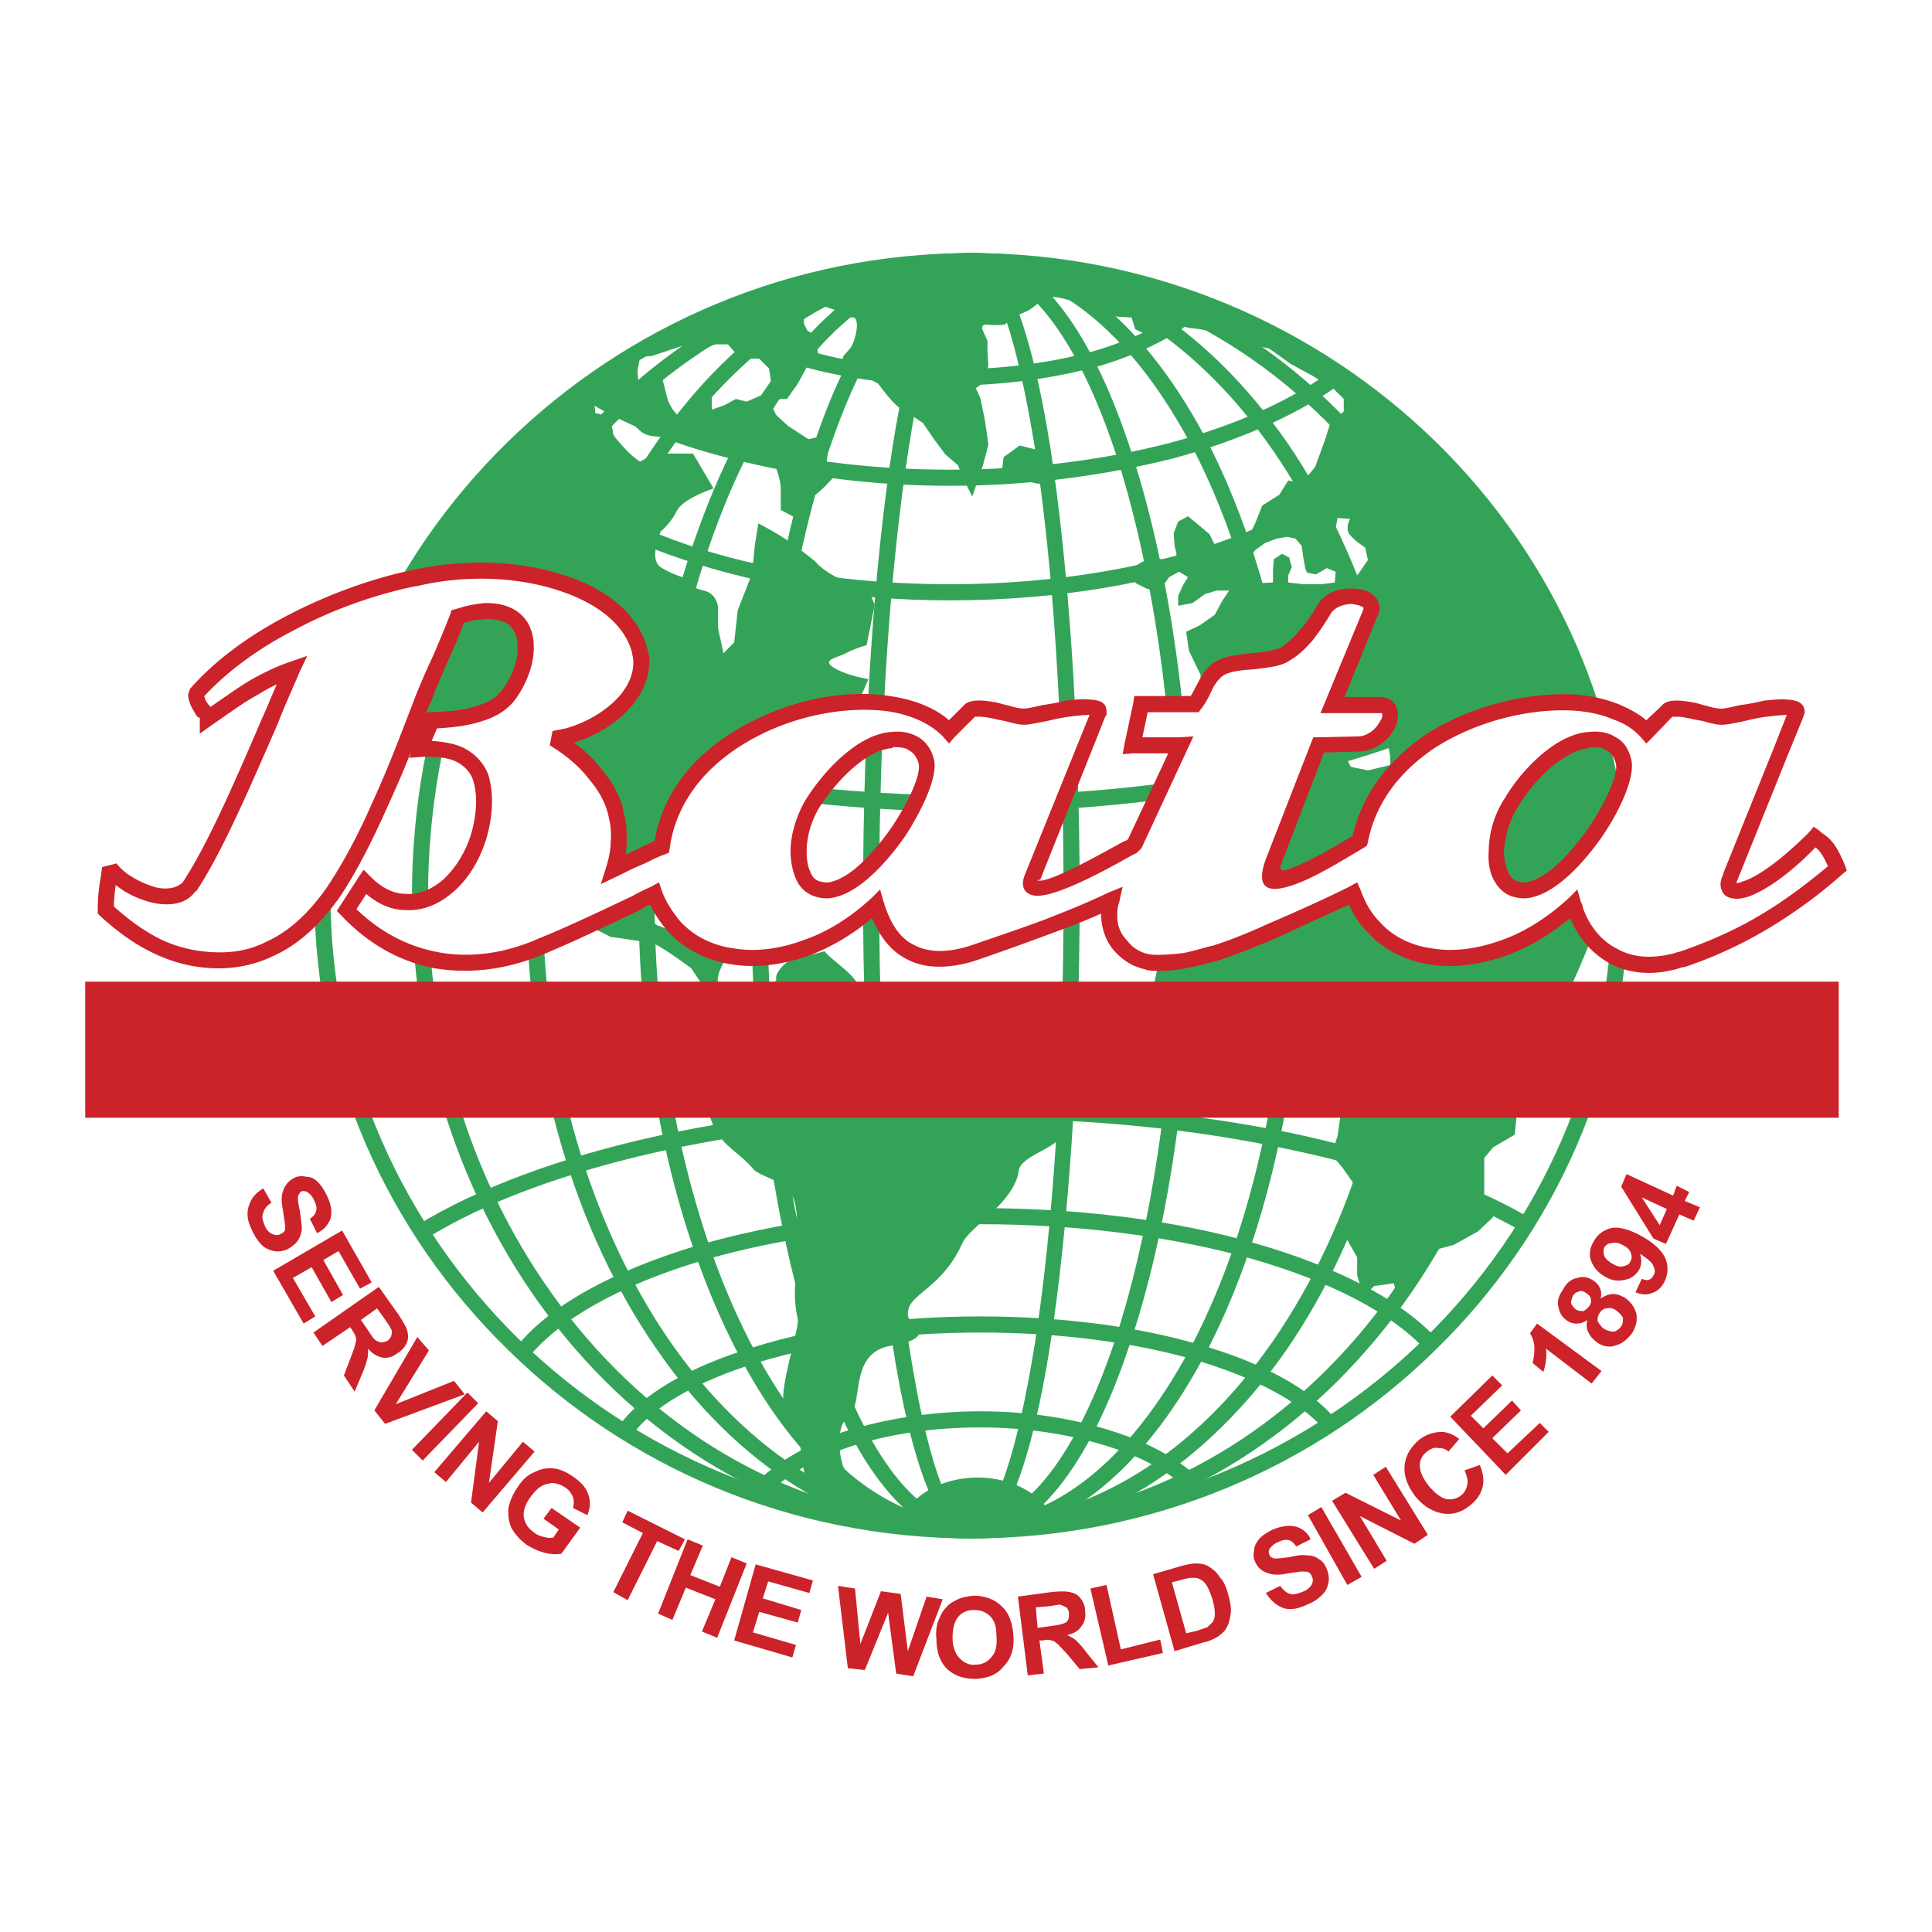
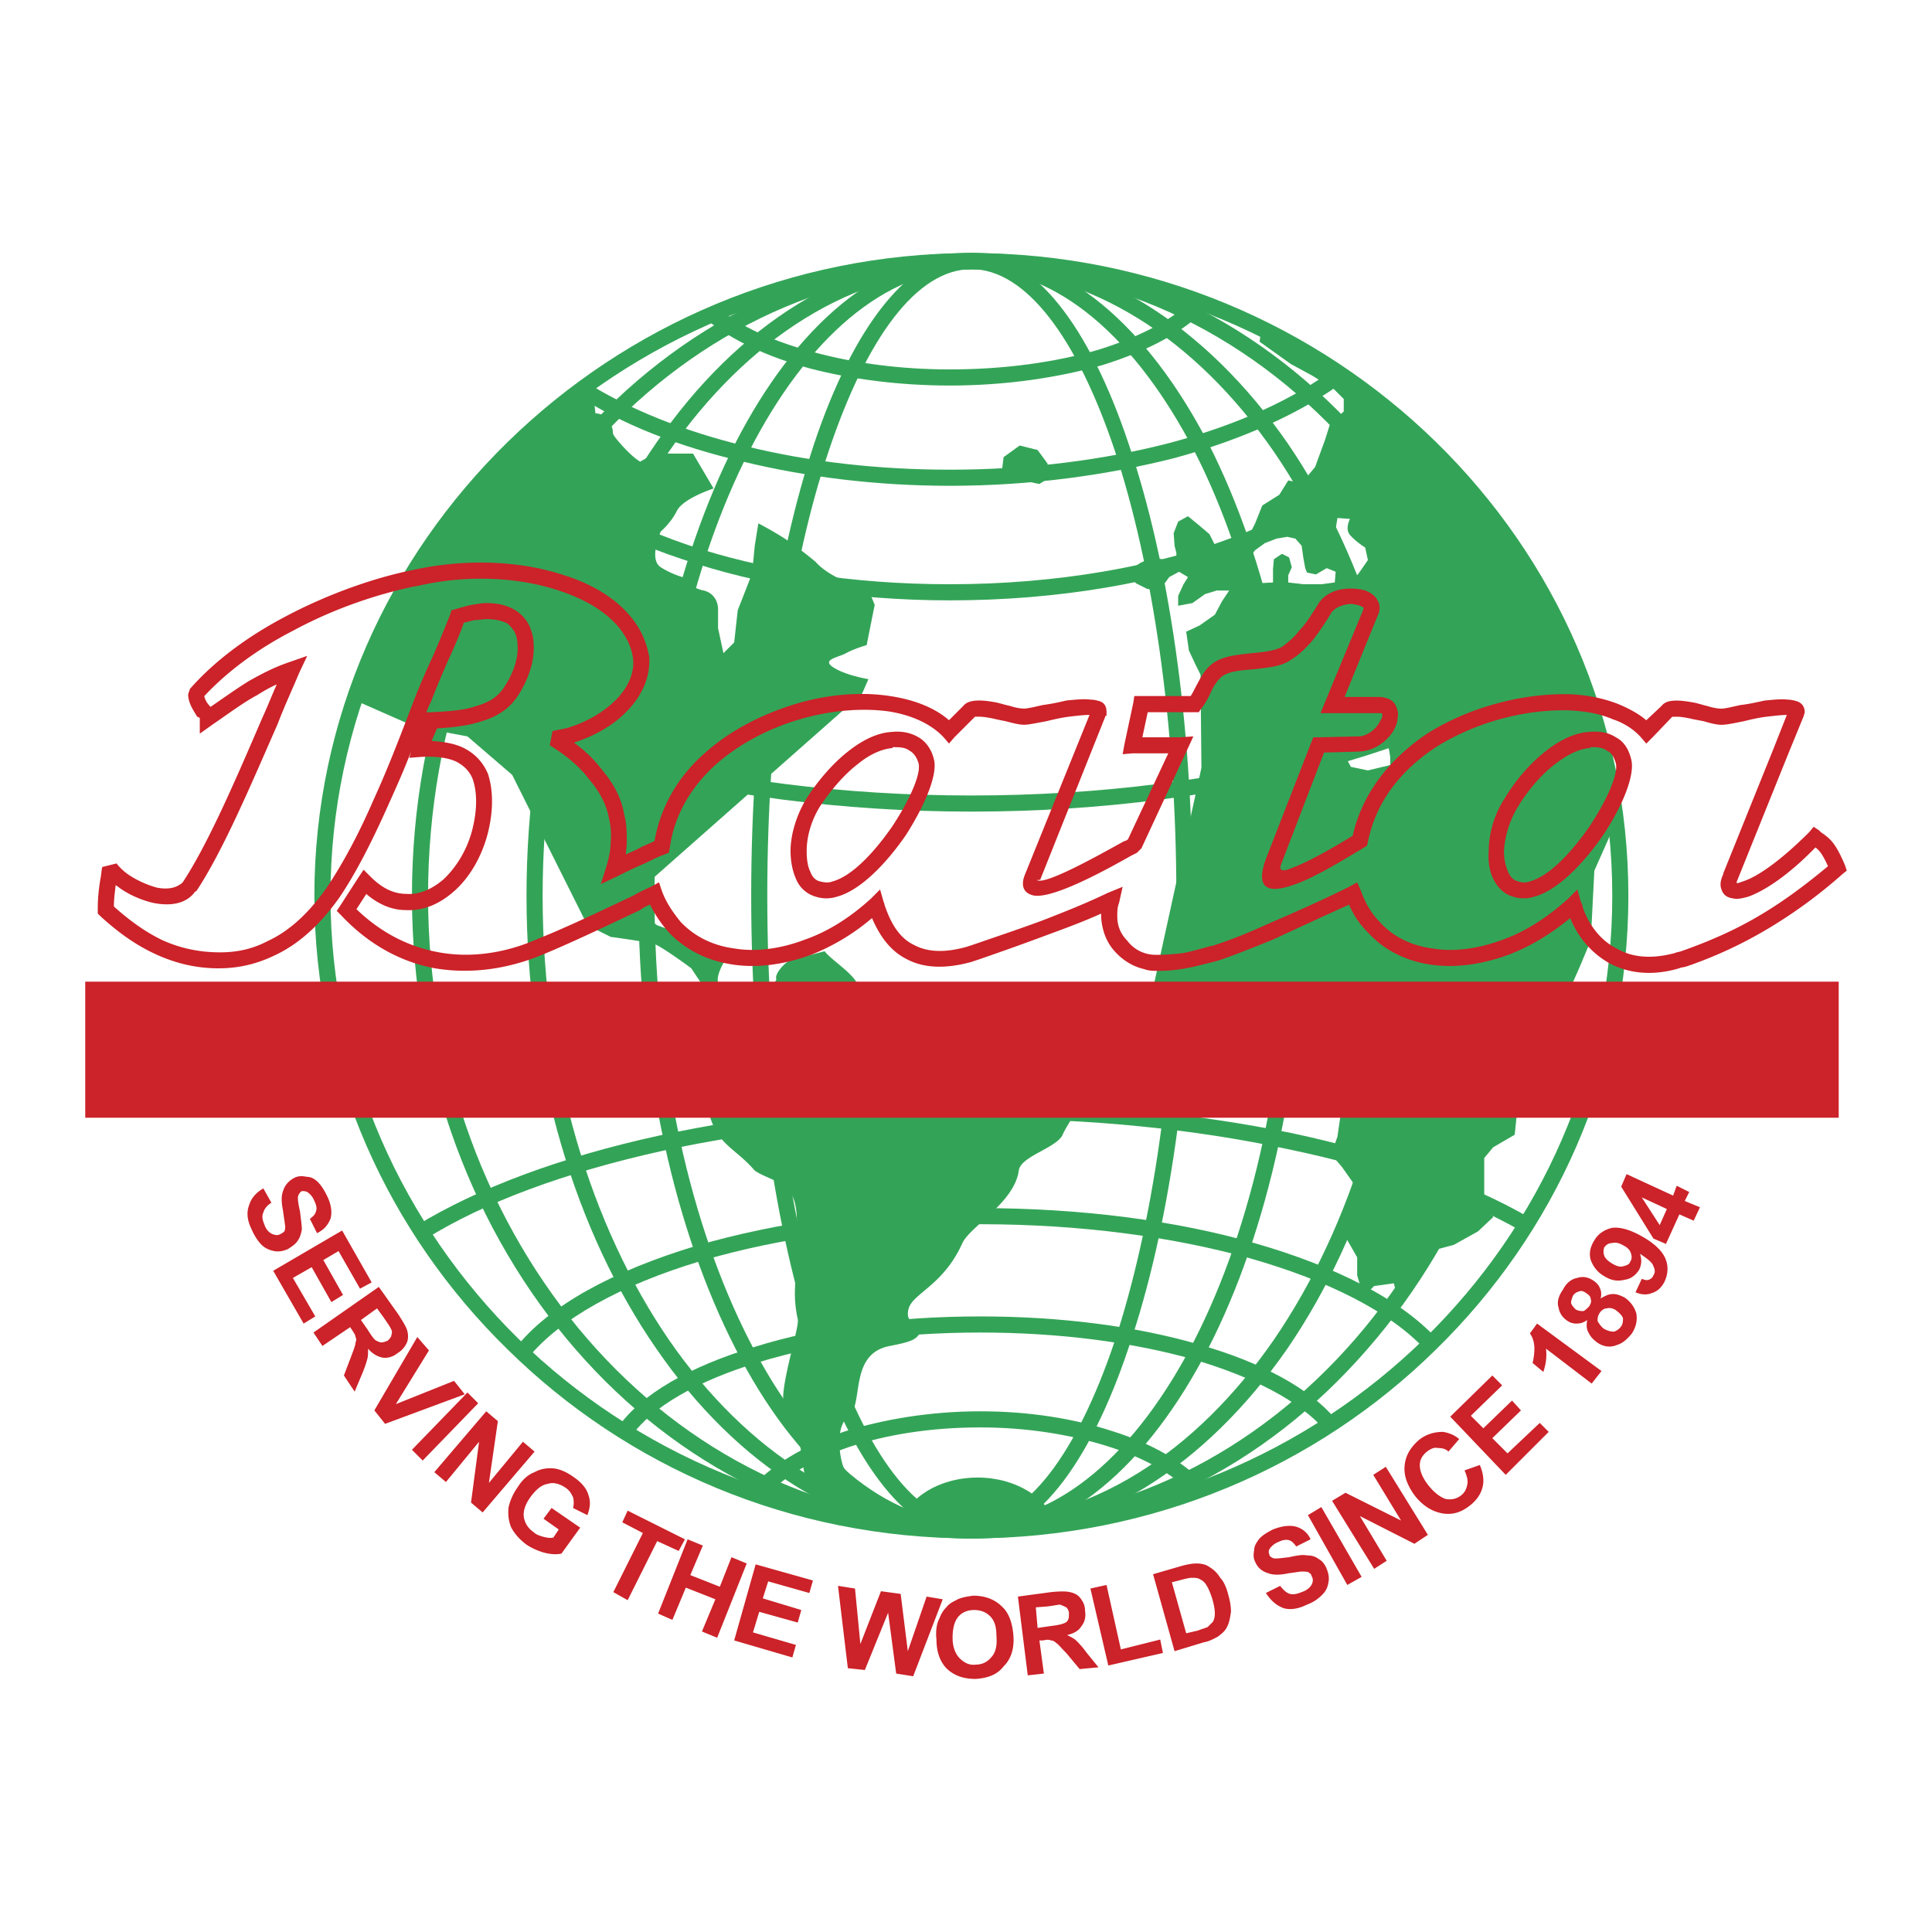
<svg xmlns="http://www.w3.org/2000/svg" width="2500" height="2500" viewBox="0 0 192.756 192.756">
  <g fill-rule="evenodd" clip-rule="evenodd">
    <path fill="#fff" d="M0 0h192.756v192.756H0V0z" />
    <path d="M96.914 26.052c35.631 0 64.745 28.488 64.745 63.316 0 34.917-29.113 63.316-64.745 63.316-35.632 0-64.744-28.398-64.744-63.316-.001-34.828 29.112-63.316 64.744-63.316z" fill="#fff" />
    <path d="M96.914 25.249c18.04 0 34.471 7.233 46.348 18.843s19.201 27.594 19.201 45.276-7.324 33.667-19.201 45.277c-11.877 11.698-28.309 18.843-46.348 18.843-18.039 0-34.381-7.145-46.259-18.843-11.877-11.609-19.29-27.595-19.29-45.277s7.413-33.667 19.29-45.276c11.877-11.61 28.22-18.843 46.259-18.843zm45.188 19.914c-11.609-11.252-27.596-18.307-45.188-18.307-17.593 0-33.578 7.055-45.187 18.307-11.52 11.341-18.753 26.969-18.753 44.205 0 17.236 7.233 32.864 18.753 44.206 11.609 11.341 27.594 18.307 45.187 18.307 17.592 0 33.579-6.966 45.188-18.307 11.609-11.342 18.754-26.97 18.754-44.206-.001-17.236-7.145-32.864-18.754-44.205z" fill="#33a457" />
    <path d="M96.914 25.249c15.45 0 29.381 7.233 39.471 18.843 10.182 11.609 16.434 27.684 16.434 45.276 0 17.682-6.252 33.667-16.434 45.277-10.09 11.609-24.021 18.843-39.471 18.843-15.36 0-29.38-7.233-39.472-18.843C47.351 123.035 41.1 107.05 41.1 89.368c0-17.592 6.251-33.667 16.342-45.276 10.091-11.61 24.112-18.843 39.472-18.843zm38.311 19.914c-9.822-11.342-23.396-18.307-38.311-18.307-14.914 0-28.487 6.965-38.311 18.307-9.824 11.341-15.896 26.969-15.896 44.205 0 17.236 6.072 32.864 15.896 44.206C68.426 144.914 82 151.88 96.914 151.88c14.915 0 28.489-6.966 38.311-18.307 9.824-11.342 15.986-26.97 15.986-44.206 0-17.235-6.162-32.863-15.986-44.204z" fill="#33a457" />
    <path d="M96.914 25.249c12.325 0 23.397 7.233 31.524 18.932 7.947 11.609 12.859 27.595 12.859 45.187s-4.912 33.579-12.859 45.188c-8.127 11.698-19.199 18.932-31.524 18.932-12.234 0-23.397-7.233-31.435-18.932-8.037-11.61-12.949-27.596-12.949-45.188s4.912-33.578 12.949-45.187c8.038-11.699 19.2-18.932 31.435-18.932zm30.184 19.825c-7.77-11.252-18.396-18.218-30.184-18.218-11.698 0-22.415 6.965-30.185 18.218-7.769 11.341-12.591 27.058-12.591 44.294 0 17.325 4.822 32.953 12.591 44.294 7.77 11.252 18.486 18.218 30.185 18.218 11.788 0 22.415-6.966 30.184-18.218 7.77-11.342 12.682-26.97 12.682-44.294-.001-17.236-4.913-32.953-12.682-44.294z" fill="#33a457" />
    <path d="M96.914 25.249c9.288 0 17.592 7.323 23.665 19.021 5.895 11.609 9.557 27.505 9.557 45.098s-3.662 33.579-9.557 45.098c-6.072 11.788-14.377 19.021-23.665 19.021-9.198 0-17.593-7.233-23.576-19.021-5.894-11.52-9.645-27.506-9.645-45.098s3.751-33.488 9.645-45.098c5.983-11.699 14.377-19.021 23.576-19.021zm22.236 19.735c-5.805-11.163-13.574-18.128-22.237-18.128-8.573 0-16.432 6.965-22.147 18.128C68.962 56.326 65.3 72.043 65.3 89.368s3.662 33.042 9.466 44.383c5.715 11.253 13.574 18.129 22.147 18.129 8.663 0 16.432-6.876 22.237-18.129 5.805-11.341 9.377-27.059 9.377-44.383s-3.572-33.042-9.377-44.384z" fill="#33a457" />
    <path d="M96.914 25.249c6.25 0 11.788 7.323 15.717 19.111 3.93 11.609 6.34 27.505 6.34 45.008s-2.41 33.489-6.34 45.009c-3.93 11.787-9.467 19.11-15.717 19.11-6.162 0-11.788-7.323-15.717-19.11-3.84-11.521-6.251-27.506-6.251-45.009s2.411-33.399 6.251-45.008c3.929-11.789 9.554-19.111 15.717-19.111zm14.289 19.646c-3.752-11.163-8.842-18.039-14.29-18.039-5.447 0-10.448 6.876-14.199 18.039-3.84 11.341-6.162 27.148-6.162 44.473s2.322 33.131 6.162 44.473c3.75 11.163 8.751 18.039 14.199 18.039s10.538-6.876 14.29-18.039c3.75-11.342 6.162-27.148 6.162-44.473s-2.412-33.132-6.162-44.473z" fill="#33a457" />
-     <path d="M96.914 25.249c3.215 0 5.983 7.412 7.86 19.29 1.785 11.52 2.945 27.416 2.945 44.83 0 17.503-1.16 33.31-2.945 44.831-1.877 11.966-4.645 19.289-7.86 19.289-3.215 0-5.983-7.323-7.858-19.289-1.786-11.521-2.947-27.327-2.947-44.831 0-17.414 1.161-33.31 2.947-44.83 1.875-11.879 4.643-19.29 7.858-19.29zm6.34 19.467c-1.785-10.984-4.018-17.86-6.34-17.86s-4.554 6.876-6.251 17.86c-1.786 11.431-2.947 27.237-2.947 44.651 0 17.415 1.161 33.221 2.947 44.652 1.697 11.073 3.929 17.86 6.251 17.86 2.323 0 4.555-6.787 6.34-17.86 1.787-11.431 2.857-27.237 2.857-44.652 0-17.413-1.07-33.22-2.857-44.651z" fill="#33a457" />
    <path d="M41.635 122.231c5.983-3.661 14.289-6.787 24.112-8.931 9.466-2.054 20.45-3.304 32.06-3.304 11.164 0 21.701 1.16 30.988 3.036 9.645 2.054 17.861 5.001 23.844 8.483l-.803 1.34c-5.895-3.394-13.932-6.251-23.398-8.216-9.109-1.965-19.557-3.036-30.631-3.036-11.52 0-22.326 1.161-31.703 3.215-9.733 2.144-17.86 5.18-23.576 8.752l-.893-1.339z" fill="#33a457" />
    <path d="M51.458 134.466c3.304-4.197 9.734-7.68 18.039-10.181 7.948-2.321 17.771-3.751 28.309-3.751 10.092 0 19.559 1.251 27.326 3.483 8.127 2.321 14.557 5.626 18.129 9.466l-1.072 1.161c-3.482-3.751-9.645-6.876-17.502-9.108-7.68-2.144-16.879-3.395-26.881-3.395-10.448 0-20.003 1.34-27.862 3.662-8.038 2.411-14.11 5.805-17.235 9.645l-1.251-.982z" fill="#33a457" />
    <path d="M61.639 142.414c2.322-3.305 7.144-6.073 13.663-8.037 6.251-1.965 14.021-3.037 22.504-3.037 8.037 0 15.539.982 21.701 2.769 6.34 1.786 11.252 4.466 13.752 7.502l-1.16.982c-2.412-2.769-6.967-5.18-13.039-6.966-5.982-1.696-13.307-2.68-21.254-2.68-8.305 0-15.896 1.072-22.058 2.947s-10.716 4.466-12.77 7.412l-1.339-.892z" fill="#33a457" />
    <path d="M74.856 148.575c1.965-2.321 5.269-4.286 9.287-5.715 3.93-1.25 8.663-2.054 13.664-2.054 4.822 0 9.287.714 13.127 1.965 4.02 1.25 7.234 3.125 9.289 5.357l-1.162 1.072c-1.875-2.054-4.822-3.751-8.572-4.912-3.662-1.161-8.037-1.875-12.682-1.875-4.912 0-9.376.714-13.127 1.964-3.84 1.34-6.787 3.126-8.573 5.27l-1.251-1.072zM156.746 64.542c-5.18 4.912-13.662 9.109-24.289 11.967-10.27 2.769-22.416 4.465-35.543 4.465-13.038 0-25.272-1.696-35.453-4.465-10.627-2.858-19.111-7.055-24.38-11.967l1.161-1.161c5.001 4.733 13.217 8.751 23.576 11.609 10.091 2.768 22.147 4.376 35.096 4.376 12.95 0 25.004-1.608 35.096-4.376 10.359-2.858 18.664-6.876 23.666-11.609l1.07 1.161zM140.404 42.305c-2.412 5.09-8.484 9.555-16.699 12.771-7.949 3.036-18.039 4.822-28.935 4.822-9.913 0-19.111-1.518-26.702-4.108-7.858-2.59-13.931-6.43-17.325-10.895l1.339-.982c3.126 4.197 8.931 7.858 16.521 10.448 7.413 2.5 16.432 3.929 26.166 3.929 10.716 0 20.63-1.786 28.397-4.733 7.859-3.036 13.574-7.233 15.807-11.967l1.431.715z" fill="#33a457" />
    <path d="M134.242 37.93c-4.287 3.214-10.18 5.894-17.057 7.769-6.697 1.697-14.289 2.769-22.415 2.769-7.412 0-14.377-.893-20.629-2.411-6.519-1.518-12.146-3.751-16.521-6.609l.804-1.339c4.287 2.679 9.734 4.912 16.074 6.43 6.162 1.518 13.039 2.322 20.272 2.322 7.948 0 15.45-.983 21.968-2.679 6.699-1.786 12.414-4.376 16.521-7.501l.983 1.249z" fill="#33a457" />
    <path d="M120.4 30.696c-2.143 2.322-5.805 4.287-10.359 5.715-4.375 1.25-9.645 2.054-15.271 2.054-5.001 0-9.823-.625-13.931-1.697-4.287-1.161-7.859-2.858-10.27-4.822l.982-1.25c2.322 1.875 5.626 3.394 9.734 4.465 3.93 1.071 8.573 1.696 13.485 1.696 5.448 0 10.538-.714 14.825-1.964 4.285-1.339 7.68-3.125 9.645-5.269l1.16 1.072zM105.309 152.147c-2.77.357-5.537.536-8.395.536-2.411 0-4.822-.089-7.144-.357.536-2.769 3.84-4.911 7.77-4.911 3.839 0 7.054 2.054 7.769 4.732z" fill="#33a457" />
    <path d="M82.268 94.905c.714.893 2.5 1.964 3.215 3.125 1.072 1.697 7.501 2.5 9.556 3.305 1.607.625 2.053 2.679 3.215 3.75 1.965 1.875 10.895.894 9.912 4.287-.268.804-1.875 3.125-2.143 3.84-.625 1.34-4.197 2.143-4.377 3.572-.445 3.215-4.822 5.536-5.625 7.233-1.875 4.197-4.912 5.001-5.358 6.519-.625 2.232 2.411 1.161 1.786 1.697-1.25 1.25-.447 1.429-3.661 2.054-3.84.715-2.769 5.091-3.84 6.787-1.875 1.071-1.072 4.644-.804 5.269.536 1.161 5.983 4.287 5.983 5.537-1.339-.804-9.02-2.322-9.555-3.93-.714-1.696-.446-3.75-1.25-5.357-.446-1.072-1.339-1.607-1.161-3.662.268-2.59 1.607-6.697 1.429-7.322-.625-2.858 0-4.197-.179-6.252-.089-2.143.715-5.626-1.161-7.055-.536-.446-2.679-1.16-3.036-1.607-1.875-2.143-3.483-2.411-4.376-5.269-.179-.715.893-.982.982-1.786-.089.357-1.786-.625-1.786.357-.625-.804-.804-1.786-1.34-2.68-.536-1.16-.536-2.768-.179-3.661.179-.714 1.786-1.429 2.144-2.321.268-.805 6.162-1.161 5.626-2.233-.179-.356 1.25-1.071 1.161-1.429-.179-.535.893-1.697 1.429-1.875l3.393-.893zM35.831 68.382C40.296 56.148 48.512 45.52 59.05 38.019l.357 3.215s1.071 0 1.518 1.072c.536 1.161-.268.536.982 1.965s1.965 1.786 1.965 1.786l1.429-.804h3.84l2.054 3.483s-3.037.982-3.662 2.232c-.625 1.25-1.607 2.054-1.607 2.054s-1.25 2.769 0 3.572 2.5 1.072 2.5 1.072.357.982 1.786 1.25c1.429.357 1.429 1.786 1.429 1.786v1.964l.536 2.501 1.072-1.072.357-3.215.804-2.054.625-1.607.268-2.769.357-2.232s1.072.536 2.5 1.429c1.518.982 3.215 2.411 3.215 2.411s.625.804 2.232 1.608a16.671 16.671 0 0 0 3.037 1.161l.625 1.518-.804 4.019s-1.25.357-2.054.804c-.804.446-2.501.625-1.25 1.429s3.483 1.161 3.483 1.161l-.625 1.429L65.3 87.492l-.625 4.197.893.625 7.323 2.679s-1.518 1.965-1.25 3.036c.357 1.161-1.607.179-1.607.179l-1.071-1.607s-2.769-2.054-3.662-2.411c-.982-.268-4.375-.715-4.375-.715l-2.322-1.161-7.502-15.003-4.465-3.84-5.269-.982-5.269-2.322-.268-1.785z" fill="#33a457" />
-     <path d="M96.914 26.052c11.877 0 23.04 3.126 32.596 8.663l-.982.179h-1.34l-2.055-.447-.535.625-.893-.268s-.982-.714-2.055-1.339c-1.072-.625-2.768-.714-2.768-.714l-1.875-.357-.715 1.072-1.965-.089-1.072-.536-.357-1.161-1.518-.089-1.785-.893-3.127-.804s-1.965-.625-2.5 0a8.599 8.599 0 0 1-1.34 1.072l-1.428.625-.982.804s-.805.089-1.697 0c-.805-.089-.447.625-.447.625l.447.98v1.161l.09 1.339-.537 1.697-.715.536.447.983.447 2.143.357 2.5-.537 2.054-1.07 3.125-.894-1.786-.536-1.339-1.25-1.072-1.071-1.428-1.161-1.697s-1.518-1.072-2.322-1.518c-.804-.536-2.143-2.411-2.143-2.411l-1.965-1.072-1.786-.625.268-1.071.715-.804s.446-.625.625-1.964c.089-1.34-.536-1.072-.536-1.072s-.804-.089-1.518-.714l-1.072-.357-.982.268-1.161.536v.893l.357.714.714.357.179.982.179 1.071-1.072 1.071-.982 1.786-1.071 1.518h-.625l-1.071.357.625 1.25 1.161 1.072 2.054 1.339 1.161-.268.893.625-.268 2.144.893 1.071s-1.161 1.429-2.233 2.143c-1.071.714-1.071 2.054-1.071 2.054h-.804l-1.34-.714v-2.054c0-1.161-.625-2.5-.625-2.5s-.714-.804-2.144-1.429c-1.429-.625-1.696.446-1.696.446l-1.072-.803s-.893-.982-2.054-.982c-1.071 0-1.875.268-1.875.268s-1.161-.179-2.858-.268c-1.697-.09-1.697-.715-3.125-1.875-1.429-1.25-2.054-1.697-2.054-1.697l-2.501-1.072c10.894-8.036 24.379-12.859 39.025-12.859zm-23.04 9.734h1.875l.982.982.178 1.25-.982 1.429-1.429.625-1.071-.268-1.161.625-1.25.447v-1.875l-1.25.268-.803 1.429c-.804.446-.983 1.25-1.608.446a3.833 3.833 0 0 1-.804-1.518l-.447-1.786 1.25-1.25-1.25.625-1.071.982h-1.34l-.089-1.25.268-1.34 1.161-.089 1.875-.625 1.071-.357 1.161.625 1.25-.447.983-.357h1.25l1.251 1.429z" fill="#33a457" />
    <path fill="#33a457" d="M101.736 44.449l-1.607 1.16-.178 1.429.356.893h1.697l1.697.358.983-.626-.18-1.429-.983-1.339-1.785-.446zM125.848 32.75c19.111 9.377 32.863 27.684 35.363 49.295l-2.143 4.822-.357 6.966-1.16 2.769-1.43 3.215-2.232 4.107-2.59 7.591-.178 1.697-2.145 1.25-.893 1.071v4.109l.893 1.786-1.518 1.429-2.41 1.34-2.322.625-1.34 1.965-1.875 3.036-.447-1.786-1.965.268-1.07 1.072-.625-2.144v-1.786l-1.072-1.875.445-1.786.627-2.322-.447-1.519-1.072-1.518-1.07-1.25.625-1.786.268-1.876.357-4.107-.357-6.698-18.754-1.696 4.912-22.415-.09-9.288-.447-.893-.713-1.518-.27-1.875 1.34-.625 1.52-1.072.713-1.339.715-1.072h-1.25l-1.16.357-1.252.893-1.428.268v-.982l.535-1.161.447-.714-.893-.536-.982.536-.715.982-.715.357-.803-.179-1.072-.536-1.072-1.071 1.52-.982 1.16-.536 2.412.446v-.893l-.18-.715-.09-1.25.447-1.161.982-.536.982.804 1.16.982.715 1.429.805-.268.893-.804 1.518-.178.625-1.25.715-1.786 1.697-1.071.893-1.429 1.34.268 1.34-1.607.98-2.679.537-1.697 1.34-1.161v-1.25l-.982-.982-2.145-1.339-2.143-1.161-3.125-2.232.178-1.343zm5.447 24.558l1.072-.625.893.358-.09 1.071-1.338.179h-1.787l-1.518-.179v-.714l.357-.804-.268-.982-.715-.357-.805.536-.088.982v1.339l-1.607.089-.805-.714s-.09-.804 0-1.429c.09-.536.625-1.161.625-1.161l.982-.714 1.16-.447 1.072-.178.805.178.625.714.178 1.25.18.982.178.447.894.179zm3.394-5.537s-.537.982 0 1.607c.625.714 1.518 1.25 1.518 1.25l.268 1.25-.803 1.161s-.805 1.25-1.162.357c-.357-.804-.893-1.786-.893-1.786l-.535-1.34.178-1.518.18-1.072 1.249.091zm.088 22.416l-.713.982.713 1.339 1.697.357 2.232-.536V74.99l-.715-1.429-1.25-.357-1.964.983z" />
-     <path d="M135.672 83.92c1.875-9.556 12.859-14.289 21.164-13.842 3.125.179 5.895 1.161 7.412 2.947l2.055-2.054c.357-.447 1.518-.268 2.5-.089.982.178 2.232.625 2.947.625.803 0 2.59-.536 4.375-.804 1.697-.268 3.305-.268 3.037.447l-1.518 3.84-5.002 12.502c-1.072 2.501 2.857 1.875 8.395-3.929.893.625 1.34.804 2.322 3.036-4.645 4.019-9.199 6.965-15.361 9.02-5.535 1.965-9.645-.893-10.982-5.447-7.949 7.412-18.844 7.322-22.059-.982-5.18 2.5-11.342 5.269-13.842 5.894-2.055.625-3.75.982-5.537.982-2.68.089-5.715-2.411-4.732-6.251-4.555 2.054-8.127 3.394-13.307 5.09-5.626 1.964-8.841-.179-10.091-4.733-7.948 7.412-19.022 7.322-22.148-.983-3.036 1.429-7.412 3.661-11.341 5.269-6.341 2.769-13.753 2.232-19.379-3.661l1.875-2.769c2.59 2.679 5.805 2.5 8.305.357 2.679-2.5 4.287-7.145 3.125-10.895-.535-1.697-2.411-3.037-5.894-2.769l.982-2.858c3.661-.179 6.519-.625 8.037-2.857 2.143-3.305 2.232-8.216-2.501-8.037-.803 0-1.696.178-2.857.536-.893 2.5-2.322 5.269-3.394 8.216-2.679 6.876-5.626 14.467-9.109 19.378-4.108 5.716-8.395 6.876-11.966 6.698-3.751-.268-6.608-1.34-10.627-5.001 0-1.519.178-2.232.446-4.197 1.34 2.054 6.251 4.108 7.859 1.875 3.482-5.179 7.412-15.181 10.27-21.7-2.5.893-5.001 2.5-8.394 4.911 0-.446-1.161-1.339-1.161-2.411 5.537-6.34 15.271-10.27 21.879-11.609 10.002-2.233 20.808.893 22.326 7.233 1.161 4.287-3.84 8.216-8.573 8.841 2.679 1.518 5.626 4.287 6.34 7.68.357 1.696.268 3.482-.268 5.269 1.519-.803 3.394-1.696 4.733-2.143 1.875-13.663 22.861-18.039 28.666-11.52l2.054-2.054c.357-.447 1.429-.268 2.412-.089 1.072.178 2.322.625 3.037.625.803 0 2.59-.536 4.375-.804 1.607-.268 3.305-.268 3.037.447l-6.52 16.342c-1.52 3.662 9.377-2.857 10.092-3.125l4.643-10.002h-4.822l.805-4.108h5.357c.893-1.071 1.16-2.5 2.322-3.394 1.607-1.25 5.18-.625 6.875-1.696 1.43-.893 2.502-2.322 3.84-4.465 1.162-1.875 5.359-1.429 4.555.357l-3.75 9.288h4.732c2.232.089.357 3.929-2.232 3.929l-3.93.089-4.465 11.61c-1.516 3.839 4.289.446 8.576-2.055zm-43.223-8.037c-.536-1.786-2.144-2.232-3.483-2.054-3.125.268-6.162 3.751-7.77 6.162-2.589 4.019-1.964 9.734 2.054 8.751 4.287-1.16 9.824-10.269 9.199-12.859zm69.567 0c-.535-1.786-2.143-2.232-3.395-2.054-3.213.268-6.25 3.751-7.857 6.162-2.412 4.019-1.965 9.734 2.143 8.751 4.197-1.16 9.823-10.269 9.109-12.859z" fill="#fff" />
    <path d="M134.957 83.385c.982-4.376 3.84-7.77 7.412-10.181 4.375-2.769 9.912-4.108 14.467-3.93 1.697.09 3.305.447 4.645.982 1.07.447 2.053.982 2.768 1.607l1.518-1.429c.357-.446.895-.536 1.52-.536.535 0 1.07.09 1.607.179.535.09.982.269 1.428.357.537.179 1.072.268 1.43.268s1.072-.179 1.875-.357c.805-.09 1.607-.269 2.41-.447.895-.089 1.697-.178 2.412-.089.268 0 .625.089.893.179.447.179.715.536.715 1.071 0 .09-.09.268-.09.357l-1.607 3.929-5 12.414c-.09.178-.09.268-.09.357.18 0 .357-.089.625-.179 1.43-.447 3.752-2.054 6.609-4.912l.445-.536.537.357.178.179c.893.625 1.43.982 2.412 3.304l.178.536-.447.357a48.886 48.886 0 0 1-7.143 5.269 42.955 42.955 0 0 1-8.395 3.929c-.27.089-.537.089-.715.179-2.68.804-5.09.536-7.055-.536-1.697-.982-3.037-2.5-3.84-4.465-1.965 1.607-4.02 2.857-6.162 3.661-2.68.982-5.359 1.34-7.77.982-2.412-.357-4.645-1.429-6.252-3.215a8.46 8.46 0 0 1-1.875-2.769c-2.59 1.161-5.27 2.411-7.59 3.483-2.412.982-4.467 1.786-5.627 2.143-1.072.268-2.055.536-3.037.715-.893.179-1.875.268-2.768.268-.447 0-.982 0-1.43-.179-1.16-.268-2.143-.893-2.945-1.786-.805-.893-1.252-2.054-1.34-3.394v-.357c-1.787.804-3.482 1.429-5.18 2.054a273.962 273.962 0 0 1-6.967 2.5l-.803.268c-2.59.714-4.733.625-6.43-.268-1.607-.803-2.679-2.232-3.482-4.107a21.616 21.616 0 0 1-6.073 3.661c-2.679.982-5.358 1.34-7.77.982-2.5-.357-4.733-1.429-6.43-3.215a12.57 12.57 0 0 1-1.875-2.769 3.622 3.622 0 0 0-.982.536c-2.857 1.339-6.34 3.036-9.555 4.376-3.572 1.518-7.323 2.054-10.984 1.429-3.304-.625-6.519-2.322-9.288-5.269l-.446-.447.357-.536 1.786-2.769.536-.803.714.714c1.161 1.161 2.322 1.697 3.572 1.697 1.25.089 2.5-.447 3.661-1.429 1.25-1.161 2.322-2.858 2.858-4.823.446-1.697.625-3.572.089-5.18-.269-.714-.804-1.339-1.697-1.786-.804-.357-1.964-.536-3.482-.447l-1.161.089.179-.625c-.715 1.875-1.519 3.661-2.322 5.447-1.518 3.394-3.126 6.608-4.822 9.109-2.144 3.037-4.376 4.823-6.519 5.805-2.233 1.072-4.287 1.339-6.251 1.25-1.875-.09-3.662-.536-5.448-1.34s-3.572-1.965-5.626-3.84l-.268-.268v-.357c0-1.25.089-1.965.268-3.125.089-.358.089-.804.179-1.161l1.429-.357c.268.357.715.803 1.25 1.16a9.732 9.732 0 0 0 2.768 1.251c.894.178 1.697.089 2.232-.268.179-.089.268-.179.357-.268 2.59-3.929 5.448-10.627 7.948-16.432.536-1.161.982-2.322 1.429-3.304-.625.268-1.25.625-1.965 1.072-1.339.714-2.768 1.786-4.465 2.947l-1.25.893v-1.519c0-.089-.089-.089-.268-.178-.357-.625-.893-1.339-.893-2.233l.179-.536c2.589-2.947 5.983-5.358 9.555-7.233 4.375-2.322 9.109-3.929 12.77-4.644 5.269-1.161 10.717-.893 15.003.536 4.287 1.339 7.412 3.929 8.306 7.323.089.268.089.447.179.714.178 2.054-.715 4.019-2.233 5.537-1.339 1.429-3.304 2.5-5.269 3.125.982.715 1.965 1.608 2.769 2.68 1.071 1.25 1.964 2.768 2.232 4.465.268.893.268 1.875.268 2.858 0 .357-.089.803-.089 1.161.357-.179.804-.357 1.161-.536.625-.357 1.161-.536 1.696-.804.625-3.572 2.501-6.608 5.09-8.841 2.5-2.233 5.715-3.84 8.93-4.823 3.215-.982 6.608-1.25 9.467-.804 2.411.357 4.465 1.161 5.894 2.411l1.429-1.429c.357-.446.982-.536 1.607-.536.537 0 1.072.09 1.607.179.447.09.982.269 1.43.357.535.179 1.072.268 1.43.268.355 0 1.07-.179 1.875-.357.715-.09 1.607-.269 2.322-.447.893-.089 1.785-.178 2.41-.089.357 0 .715.089.982.179.447.179.625.536.625 1.071v.357h-.09l-6.518 16.343c-.09.089-.447 0-.27.089 1.072.357 6.699-2.857 8.662-3.929.09 0 .27-.089.357-.179l4.02-8.573h-3.572l-.982.089.178-.982.895-4.197.09-.625h5.625c.178-.268.357-.625.535-.982.447-.804.805-1.608 1.607-2.233 1.072-.804 2.502-.893 4.02-1.071 1.16-.09 2.322-.268 2.947-.625.625-.446 1.25-.982 1.785-1.697.625-.625 1.162-1.518 1.787-2.5.713-1.25 2.232-1.697 3.572-1.607.357 0 .803.089 1.16.179.447.178.715.357.982.625.447.536.625 1.161.268 1.875l-3.305 8.126h3.572c.895.089 1.43.447 1.607 1.072.18.357.18.714.09 1.161 0 .357-.178.714-.357 1.071-.625 1.072-1.965 2.144-3.572 2.144l-.534 8.402zm8.305-8.841c-3.393 2.232-5.982 5.358-6.787 9.466l-.09.357-.268.178c-2.232 1.34-4.732 2.858-6.607 3.572-2.77 1.072-4.377.804-3.215-2.411l4.555-11.699.178-.446h.535l3.93-.09c.893 0 1.787-.714 2.145-1.429.178-.268.268-.446.268-.625v-.179c0-.089-.09-.089-.268-.089h-5.895l.445-1.072 3.842-9.287v-.178c-.09-.089-.18-.089-.357-.179-.18-.089-.447-.089-.715-.179-.805 0-1.697.268-2.143.893a25.047 25.047 0 0 1-1.877 2.769c-.713.804-1.338 1.429-2.232 1.965-.893.625-2.232.714-3.572.893-1.25.089-2.5.178-3.215.714-.535.447-.893 1.072-1.16 1.697-.268.536-.535 1.071-.982 1.607l-.178.268h-5.092l-.535 2.501h3.75l1.34-.09-.535 1.161-4.645 10.002-.445.446-.537.268c-2.053 1.161-8.215 4.644-10.002 3.929-.803-.268-1.07-.982-.625-2.054l6.43-15.896c-.535 0-1.34.089-2.053.179-.715.089-1.52.268-2.232.446-.982.179-1.787.357-2.232.357-.537 0-1.162-.179-1.877-.357-.445-.089-.893-.178-1.25-.268-.445-.089-.982-.178-1.34-.178H97.274l-2.055 2.054-.536.625-.536-.625c-1.25-1.34-3.215-2.233-5.537-2.59-2.679-.357-5.804-.089-8.841.804-3.036.893-5.983 2.411-8.305 4.465-2.411 2.144-4.197 5.001-4.644 8.395l-.09.446-.446.179c-.536.179-1.25.536-1.965.894-.893.357-1.786.803-2.679 1.25l-1.697.804.536-1.697c.268-.893.447-1.697.447-2.5a7.16 7.16 0 0 0-.179-2.411c-.268-1.429-.982-2.679-1.964-3.84-1.072-1.429-2.59-2.589-3.93-3.394l.268-1.429 1.339-.268c1.875-.536 3.661-1.518 5.001-2.858 1.161-1.161 1.875-2.679 1.697-4.108 0-.178-.089-.357-.089-.535-.714-2.858-3.483-5.001-7.323-6.251-4.019-1.339-9.198-1.607-14.11-.447h-.089c-3.572.715-8.038 2.144-12.324 4.465-3.304 1.697-6.43 3.929-8.841 6.519.089.446.357.804.625 1.072 1.429-.982 2.679-1.875 3.84-2.589 1.429-.804 2.679-1.429 4.019-1.875l1.786-.625-.804 1.697c-.625 1.518-1.429 3.215-2.143 5.09-2.59 5.894-5.448 12.681-8.126 16.7h-.089a2.724 2.724 0 0 1-.714.714c-.894.625-2.144.714-3.483.447-1.161-.268-2.411-.804-3.394-1.518-.089-.09-.268-.179-.357-.268-.089.803-.178 1.339-.178 2.143 1.786 1.607 3.394 2.679 4.912 3.394a13.619 13.619 0 0 0 4.912 1.161c1.697.089 3.572-.089 5.447-1.072 1.965-.893 3.93-2.5 5.894-5.269 1.697-2.5 3.304-5.537 4.733-8.841 1.519-3.304 2.858-6.876 4.197-10.359a82.361 82.361 0 0 1 1.786-4.108 136.36 136.36 0 0 0 1.697-4.108l.089-.357.357-.089c.625-.179 1.161-.357 1.697-.447.536-.089.982-.178 1.428-.178 1.251 0 2.233.268 3.037.804.536.357.982.893 1.25 1.429.268.625.446 1.25.446 1.965.089 1.607-.536 3.482-1.607 5.09-.804 1.25-2.054 2.054-3.572 2.5-1.339.447-2.857.625-4.465.715l-.536 1.25c1.25.089 2.233.268 3.036.625 1.34.625 2.144 1.607 2.59 2.679.625 1.965.447 4.197-.089 6.162-.625 2.232-1.786 4.197-3.304 5.537-1.518 1.339-3.126 1.964-4.822 1.875-1.34 0-2.679-.536-3.93-1.607l-.982 1.518c2.5 2.411 5.269 3.75 8.126 4.287 3.305.625 6.787.089 10.002-1.34 3.125-1.25 6.608-2.947 9.466-4.287.447-.268.982-.536 1.786-.893l.804-.446.268.804c.446 1.25 1.161 2.232 1.875 3.125 1.429 1.518 3.305 2.412 5.448 2.679 2.143.357 4.644 0 6.965-.893 2.322-.804 4.555-2.232 6.608-4.108l.893-.893.357 1.25c.089.179.089.357.178.536.625 1.786 1.519 3.125 2.858 3.751 1.339.714 3.036.803 5.269.178l.804-.268c2.59-.894 4.732-1.607 6.877-2.412 2.053-.803 4.107-1.607 6.34-2.679l1.518-.625-.357 1.608c-.178.446-.178.893-.178 1.339 0 .982.357 1.786.982 2.411a3.48 3.48 0 0 0 2.053 1.34c.357.089.715.089 1.072.089.803 0 1.697-.089 2.5-.179.893-.178 1.787-.446 2.77-.714h.088c1.162-.357 3.127-1.072 5.449-2.144 2.5-1.072 5.535-2.411 8.215-3.751l.805-.446.355.804c.447 1.25 1.072 2.322 1.877 3.125 1.338 1.518 3.215 2.412 5.357 2.679 2.143.357 4.555 0 6.965-.893 2.232-.804 4.465-2.232 6.52-4.108l.893-.893.357 1.25c.09.179.18.357.18.536.625 1.786 1.785 3.304 3.393 4.108 1.518.893 3.482 1.071 5.805.446.18-.089.357-.089.625-.178 3.037-1.072 5.627-2.233 8.127-3.751 2.232-1.339 4.375-2.947 6.52-4.733-.535-1.161-.805-1.519-1.25-1.875-2.77 2.858-5.18 4.376-6.697 4.912-.627.179-1.072.268-1.52.179-.625-.089-.982-.357-1.16-.893-.18-.446-.09-.982.178-1.518v-.089l5.002-12.413 1.34-3.394c-.537 0-1.25.089-2.055.179-.715.089-1.518.268-2.232.446-.893.179-1.697.357-2.232.357-.537 0-1.162-.179-1.787-.357-.445-.089-.982-.178-1.338-.268-.447-.089-.895-.178-1.34-.178H166.842l-1.965 2.054-.625.625-.535-.625c-.715-.804-1.697-1.429-2.77-1.786-1.25-.536-2.59-.804-4.197-.893-4.289-.18-9.381 1.07-13.488 3.66zM42.528 71.061h.447c1.786-.089 3.304-.178 4.554-.625 1.25-.357 2.143-.893 2.768-1.875.893-1.34 1.429-2.858 1.34-4.108 0-.536-.089-.982-.268-1.339-.179-.357-.447-.625-.715-.893-.536-.268-1.161-.446-2.054-.446h-.09c-.357 0-.714.089-1.16.089l-1.072.268c-.446 1.25-.982 2.5-1.607 3.84-.536 1.25-1.161 2.679-1.696 4.107-.179.268-.268.625-.447.982zm92.964 3.929l-3.392.09-4.287 11.163c-.268.714.268.714 1.072.357 1.697-.625 4.018-1.965 6.072-3.215l.535-8.395zm-43.847 1.161c-.179-.625-.536-1.071-.894-1.25-.446-.357-1.071-.357-1.696-.357v.089c-1.161.089-2.411.714-3.483 1.607-1.518 1.161-2.857 2.858-3.75 4.197-.893 1.429-1.34 3.037-1.34 4.465 0 .804.089 1.519.357 2.054.179.536.536.893.982.982.357.089.804.179 1.25 0 1.965-.536 4.197-2.947 5.983-5.537 1.697-2.589 2.859-5.178 2.591-6.25zm0-2.589c.625.357 1.25 1.071 1.518 2.143.447 1.518-.893 4.644-2.769 7.591-1.964 2.858-4.554 5.537-6.876 6.162a3.48 3.48 0 0 1-2.143 0 3.012 3.012 0 0 1-1.965-1.786c-.357-.804-.536-1.786-.536-2.769 0-1.696.625-3.661 1.607-5.269.982-1.518 2.411-3.304 4.108-4.644 1.339-1.072 2.857-1.875 4.375-1.965.806-.089 1.787 0 2.681.537zm69.566 2.589c-.178-.625-.445-1.071-.893-1.25-.445-.357-1.07-.357-1.607-.357l-.09.089c-1.16.089-2.32.714-3.482 1.607-1.518 1.161-2.857 2.858-3.66 4.197a9.69 9.69 0 0 0-1.43 4.465c0 .804.178 1.608.447 2.144.178.446.535.804.982.893.268.089.713.179 1.16 0 1.965-.536 4.197-2.947 5.982-5.537 1.698-2.59 2.86-5.179 2.591-6.251zm0-2.589c.715.357 1.252 1.071 1.52 2.143.445 1.518-.805 4.644-2.77 7.591-1.965 2.858-4.553 5.537-6.875 6.162-.805.268-1.52.179-2.145 0-.893-.268-1.518-.893-1.965-1.786-.355-.715-.535-1.697-.445-2.769 0-1.696.535-3.661 1.607-5.269.893-1.518 2.322-3.304 4.018-4.644 1.34-1.072 2.859-1.875 4.377-1.965.893-.089 1.875 0 2.678.537zM26.275 118.57l.804 1.429c-.446.268-.714.625-.804.982-.178.357-.089.714.09 1.16.178.536.446.805.803.982.268.09.536.179.804 0 .179-.089.357-.178.446-.356 0-.09.089-.357 0-.626 0-.178-.089-.625-.179-1.339-.179-.894-.179-1.519 0-1.965.179-.625.625-1.071 1.161-1.34.357-.179.804-.179 1.161-.089.446 0 .803.179 1.161.535.357.357.625.805.893 1.34.446.893.536 1.697.357 2.322-.268.625-.625 1.071-1.34 1.429l-.714-1.429c.357-.268.536-.447.625-.804.089-.269 0-.626-.179-.982a1.868 1.868 0 0 0-.714-.894c-.179-.089-.357-.089-.536-.089-.179.089-.268.268-.357.446-.089.268 0 .804.178 1.607.089.804.179 1.34.179 1.786-.089.446-.179.804-.446 1.161-.179.268-.536.535-.983.804-.446.179-.893.268-1.339.179-.447-.09-.894-.269-1.25-.625-.357-.357-.714-.894-.982-1.519-.447-.893-.536-1.696-.268-2.411.179-.622.626-1.247 1.429-1.694zM27.258 126.786l6.876-4.018 2.947 5.178-1.161.625-2.144-3.75-1.518.893 1.965 3.483-1.161.714-1.965-3.482-1.875 1.071 2.233 3.84-1.161.715-3.036-5.269zM31.276 132.947l6.52-4.554 1.964 2.768c.447.715.804 1.251.893 1.697.089.357.089.804-.089 1.161a2.317 2.317 0 0 1-.894.982c-.446.356-.982.535-1.518.446-.446-.09-.982-.357-1.429-.893 0 .446 0 .803-.089 1.071-.089.357-.268.893-.536 1.518l-.714 1.697-1.072-1.607.714-1.876c.268-.714.446-1.16.446-1.428a.573.573 0 0 0 0-.537c0-.178-.179-.446-.357-.714l-.179-.268-2.768 1.875-.892-1.338zm4.733-1.25l.625.894c.446.714.714 1.071.893 1.16.179.09.357.18.536.18s.447-.09.625-.18c.178-.178.357-.357.357-.535.089-.269.089-.447-.089-.715 0-.089-.268-.446-.625-.982l-.714-.982-1.608 1.16zM37.349 140.717l4.286-7.323 1.161 1.339-3.304 5.359 5.805-2.322 1.071 1.339-7.948 2.948-1.071-1.34zM41.1 144.646l5.536-5.715 1.072 1.072-5.537 5.715-1.071-1.072zM43.332 146.879l5.179-6.072 1.161.981-.893 6.162 3.394-4.107 1.161.982-5.18 6.072-1.16-.982.803-6.072-3.304 4.018-1.161-.982zM54.227 151.522l.804-1.071 2.857 1.965-1.875 2.589c-.447.09-.982.09-1.697-.089a6.439 6.439 0 0 1-1.786-.804c-.714-.535-1.161-1.071-1.518-1.696-.268-.625-.357-1.34-.268-2.055a5.578 5.578 0 0 1 .893-1.964c.446-.715.982-1.25 1.697-1.519.625-.357 1.339-.446 2.054-.357.536.089 1.161.357 1.786.804.804.536 1.34 1.161 1.518 1.786.268.715.179 1.34-.089 2.054l-1.429-.714a2.181 2.181 0 0 0 0-1.071c-.178-.357-.357-.715-.803-.982-.536-.357-1.161-.536-1.697-.357-.625.089-1.161.535-1.697 1.25s-.803 1.429-.714 2.055c.089.625.447 1.16.982 1.518.268.268.625.357.893.446.357.09.714.179 1.072.09l.536-.804-1.519-1.074zM61.193 158.846l2.947-5.895-2.055-1.071.537-1.161 5.715 2.858-.626 1.16-2.143-.982-2.946 5.894-1.429-.803zM65.658 160.989l2.946-7.412 1.519.625-1.25 2.946 2.947 1.162 1.16-2.948 1.519.626-2.947 7.411-1.518-.625 1.34-3.214-2.948-1.161-1.34 3.215-1.428-.625zM73.249 163.668l2.143-7.591 5.715 1.608-.357 1.25-4.108-1.161-.536 1.697 3.84 1.161-.357 1.25-3.84-1.071-.625 2.053 4.286 1.25-.357 1.25-5.804-1.696zM84.59 166.437l-.983-8.216 1.697.267.536 5.536 2.054-5.268 1.965.268.714 5.715 1.876-5.447 1.607.268-2.947 7.68-1.696-.268-.805-6.073-2.321 5.716-1.697-.178zM93.431 163.578c-.089-.804 0-1.518.268-2.054.179-.446.357-.804.714-1.16.268-.357.625-.536.983-.715.446-.269 1.071-.357 1.696-.447 1.162 0 2.145.357 2.859 1.072.713.625 1.07 1.696 1.16 2.947.09 1.34-.268 2.321-.982 3.036-.625.804-1.518 1.161-2.77 1.25-1.16 0-2.053-.268-2.857-.982-.714-.713-1.071-1.696-1.071-2.947zm1.608-.179c0 .894.268 1.608.714 2.055.446.446.982.714 1.606.625.627 0 1.162-.268 1.52-.715.445-.446.625-1.16.535-2.143 0-.894-.178-1.519-.625-1.965s-.982-.625-1.607-.625c-.714 0-1.25.268-1.607.714s-.536 1.162-.536 2.054zM102.539 167.15l-.982-7.858 3.305-.446c.893-.09 1.52-.09 1.875 0 .447.089.805.268 1.072.625s.447.715.447 1.25c.088.536 0 1.071-.357 1.519-.268.446-.715.714-1.43.893.357.179.715.357.893.536.27.268.625.625 1.072 1.25l1.162 1.429-1.877.179-1.338-1.607c-.537-.535-.805-.894-.982-.982-.18-.179-.357-.268-.537-.268-.178-.09-.445-.09-.803 0h-.357l.447 3.304-1.61.176zm.982-4.732l1.252-.179c.713-.09 1.16-.179 1.338-.269.27-.089.357-.179.447-.356.09-.179.09-.357.09-.625a.81.81 0 0 0-.268-.625c-.18-.09-.357-.179-.627-.269-.178 0-.535.09-1.25.179l-1.16.09.178 2.054zM110.576 166.168l-1.785-7.68 1.607-.357 1.43 6.431 3.928-.984.269 1.34-5.449 1.25zM115.043 157.06l2.768-.804c.625-.179 1.16-.268 1.518-.268.537 0 .982.089 1.34.356.447.269.805.625 1.072 1.072.357.357.625.982.803 1.696.18.625.27 1.161.27 1.697-.09.625-.18 1.16-.447 1.607-.178.356-.535.625-.893.893-.357.179-.805.446-1.34.536l-2.947.893-2.144-7.678zm1.875.803l1.428 5.09 1.162-.268c.445-.179.803-.268.982-.357l.535-.536c.09-.178.18-.446.18-.803 0-.447-.09-.894-.27-1.519-.178-.536-.357-.982-.535-1.25a1.384 1.384 0 0 0-.625-.626c-.268-.178-.535-.178-.893-.178-.18 0-.625.089-1.25.268l-.714.179zM126.295 158.935l1.428-.714c.268.356.625.714.982.804.357.089.715 0 1.162-.179.535-.179.803-.446.982-.715.178-.356.178-.625 0-.893 0-.179-.18-.269-.268-.357-.18-.089-.447-.089-.715-.089-.18 0-.625.089-1.34.178-.805.179-1.518.179-1.965 0-.625-.178-1.072-.535-1.34-1.16-.178-.357-.178-.715-.09-1.161 0-.446.27-.804.537-1.161.357-.357.803-.625 1.34-.893.893-.357 1.695-.447 2.32-.269s1.162.625 1.43 1.251l-1.43.714c-.268-.357-.445-.536-.713-.625-.357-.089-.715 0-1.072.179a1.861 1.861 0 0 0-.893.714.566.566 0 0 0 0 .536c0 .179.178.268.357.357.268.09.803 0 1.607-.09.803-.179 1.338-.268 1.785-.179.447 0 .805.09 1.16.358.357.178.625.535.805.981.178.446.268.894.178 1.34-.088.536-.268.893-.625 1.25s-.803.715-1.518.982c-.893.446-1.697.536-2.322.357-.712-.265-1.247-.713-1.782-1.516zM134.422 158.131l-3.93-6.966 1.34-.804 4.018 6.966-1.428.804zM137.1 156.523l-4.198-6.787 1.34-.803 5.537 2.768-2.769-4.554 1.252-.804 4.197 6.787-1.34.893-5.447-2.768 2.678 4.465-1.25.803zM146.119 146.7l1.52-.536c.355.805.445 1.608.268 2.233-.18.714-.625 1.339-1.34 1.875-.805.625-1.697.893-2.68.715-.982-.18-1.875-.715-2.68-1.697-.803-1.071-1.16-2.054-1.07-3.036.09-1.071.625-1.876 1.428-2.59.805-.625 1.607-.804 2.412-.804.535.09 1.072.268 1.607.715l-1.072 1.25c-.268-.268-.625-.357-1.07-.357-.357-.09-.715.09-1.072.357-.447.357-.715.804-.715 1.339 0 .626.268 1.251.805 1.965.625.804 1.25 1.251 1.785 1.429.535.09 1.072 0 1.518-.356.357-.269.537-.626.625-1.072.089-.358-.001-.805-.269-1.43zM150.227 147.147l-5.536-5.805 4.198-4.108.982.983-3.127 3.036 1.25 1.25 2.86-2.769.892.983-2.857 2.768 1.517 1.519 3.215-3.037.893.893-4.287 4.287zM159.783 136.788l-.982 1.25-4.555-3.482c.09.803 0 1.518-.268 2.321l-1.072-.893c.09-.357.18-.894.18-1.429 0-.625-.18-1.162-.447-1.519l.715-.982 6.429 4.734zM158.354 131.697c-.357.269-.713.357-1.07.357s-.625-.089-.895-.268c-.535-.357-.803-.804-.893-1.34-.178-.536 0-1.161.447-1.786.357-.715.893-1.071 1.428-1.161.537-.179 1.072-.089 1.607.269.27.178.537.446.627.714.178.357.178.715.088 1.071.447-.268.805-.446 1.25-.446.447 0 .805.179 1.162.357.625.446.982.982 1.16 1.607.09.625 0 1.25-.447 1.965-.445.536-.893.982-1.518 1.161-.625.268-1.34.179-1.965-.268-.357-.269-.625-.537-.803-.894-.266-.444-.266-.802-.178-1.338zm-1.161-1.071c.268.179.535.179.803.179.18-.09.357-.269.537-.446.178-.269.268-.536.178-.715 0-.268-.178-.446-.445-.625-.27-.179-.447-.269-.715-.179-.268.089-.447.179-.625.446-.09.268-.18.447-.18.715.09.268.27.446.447.625zm2.858 1.965c.357.178.625.268.982.268.268-.09.535-.268.715-.536.178-.268.178-.535.178-.804-.088-.268-.357-.535-.715-.804-.268-.179-.625-.268-.893-.179-.268 0-.535.179-.713.447-.18.268-.27.625-.18.893.18.268.358.536.626.715zM163.176 128.929l.625-1.339c.27.089.447.179.715.089.18-.089.357-.179.447-.446.178-.269.178-.536 0-.894-.09-.356-.535-.714-1.34-1.25.178.536.178 1.072-.09 1.607-.357.536-.803.894-1.428.982-.715.179-1.34.09-2.055-.357-.625-.357-1.072-.893-1.34-1.607-.178-.625-.09-1.25.357-1.965.357-.625.982-1.071 1.787-1.25.803-.089 1.785.179 3.035.894 1.25.714 2.055 1.518 2.322 2.321.268.715.178 1.519-.178 2.232-.357.625-.715.894-1.252 1.072-.443.179-.98.179-1.605-.089zm-1.16-4.644c-.447-.268-.805-.357-1.16-.268-.357 0-.625.179-.805.446a1.23 1.23 0 0 0 0 .804c.09.269.357.536.805.804.445.268.803.357 1.07.268.357-.089.625-.178.715-.446.178-.268.178-.536.09-.804-.09-.358-.358-.625-.715-.804zM168.98 121.785l-1.428-.626-1.34 2.947-1.25-.535-3.215-5.18.535-1.25 4.645 2.143.357-.982 1.25.625-.447.894 1.518.625-.625 1.339zm-2.677-1.161l-2.502-1.161 1.787 2.769.715-1.608zM8.504 111.515h174.945V97.94H8.504v13.575z" fill="#cc2229" />
  </g>
</svg>